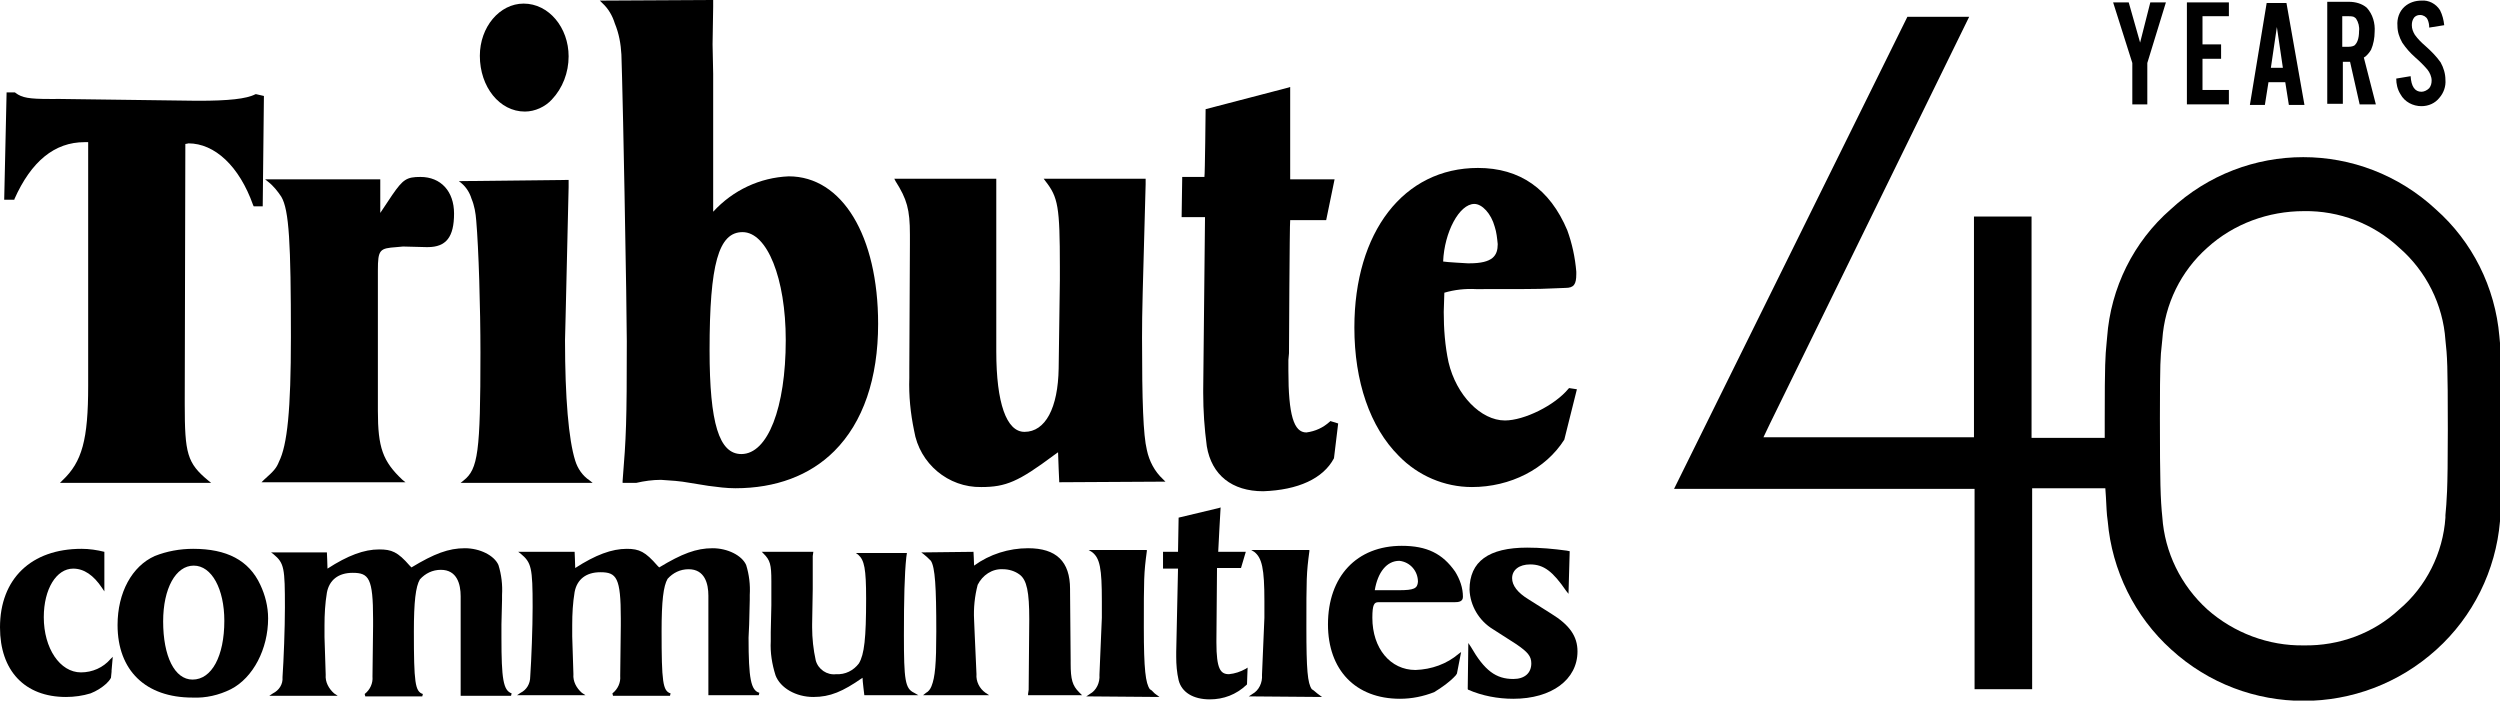
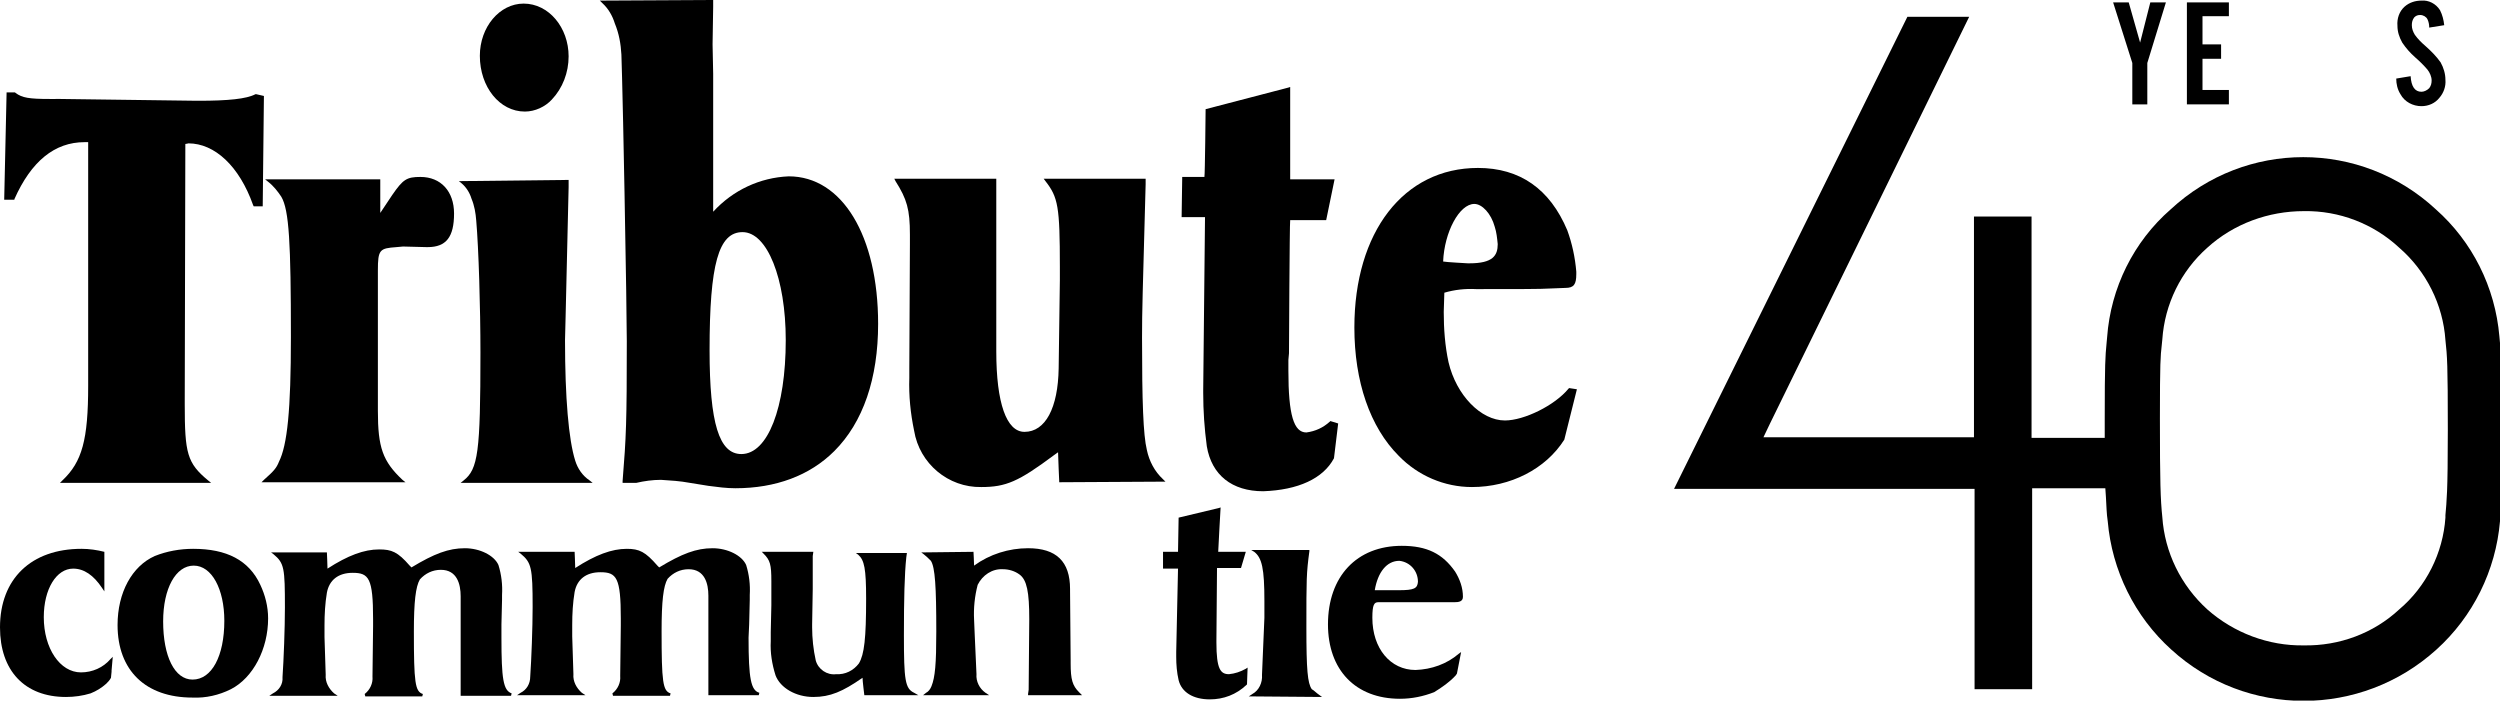
<svg xmlns="http://www.w3.org/2000/svg" version="1.1" id="Layer_1" x="0px" y="0px" viewBox="0 0 416.8 116.8" style="enable-background:new 0 0 416.8 116.8;" xml:space="preserve">
  <g>
    <polygon points="355.5,17.4 358,17.4 358,10.5 361.1,0.4 358.5,0.4 356.8,7.1 354.9,0.4 352.3,0.4 355.5,10.5  " />
    <polygon points="371.6,15 367.2,15 367.2,9.8 370.3,9.8 370.3,7.4 367.2,7.4 367.2,2.7 371.6,2.7 371.6,0.4 364.6,0.4 364.6,17.4    371.6,17.4  " />
-     <path d="M378.2,13.7h2.8l0.6,3.8h2.6l-3-17h-3.3l-2.8,17h2.5L378.2,13.7z M379.6,4.5l1,6.8h-2L379.6,4.5z" />
-     <path d="M390.6,10.3h1.2l1.6,7.1h2.7l-2-7.8c0.5-0.3,0.9-0.8,1.2-1.3c0.4-0.9,0.6-2,0.6-3c0.1-1.4-0.3-2.9-1.3-4   c-0.8-0.7-1.9-1-3-1H388v17h2.6V10.3z M390.6,2.7h0.8c0.3,0,0.7,0,1,0.1c0.2,0.1,0.3,0.2,0.4,0.3c0.4,0.6,0.6,1.4,0.5,2.1   c0,1.2-0.3,2-0.8,2.4c-0.4,0.2-0.8,0.2-1.2,0.2h-0.8V2.7z" />
    <path d="M403.7,15.3c-1.1,0-1.7-0.9-1.8-2.6l-2.4,0.4c0,0.9,0.2,1.8,0.7,2.6c0.7,1.3,2.1,2,3.5,2c1.2,0,2.3-0.5,3-1.4   c0.7-0.8,1.1-1.9,1-3c0-1-0.3-2-0.8-2.9c-0.7-1-1.6-1.9-2.5-2.7c-0.7-0.6-1.3-1.2-1.8-1.9c-0.3-0.5-0.5-1-0.5-1.6   c0-0.5,0.1-0.9,0.4-1.3c0.3-0.3,0.6-0.4,1-0.4c0.5,0,1,0.3,1.2,0.7c0.2,0.4,0.3,0.9,0.3,1.4l2.5-0.4c-0.1-0.9-0.3-1.7-0.7-2.5   c-0.7-1.1-1.9-1.7-3.1-1.6c-1,0-2,0.3-2.8,1c-0.9,0.8-1.3,2-1.2,3.2c0,1,0.3,1.9,0.8,2.8c0.6,0.9,1.3,1.7,2.2,2.5   c0.7,0.6,1.4,1.3,2,2c0.4,0.5,0.7,1.2,0.7,1.8c0,0.5-0.1,0.9-0.4,1.3C404.6,15.1,404.1,15.3,403.7,15.3z" />
    <path d="M2.4,33.2c2.8-6.3,6.7-9.5,11.7-9.5l0.3,0c0,0,0.2,0,0.3,0c0,0.4,0,40.6,0,40.6c0,9-1,12.7-4.3,15.8l-0.4,0.4h25.2   l-0.5-0.4c-3.5-2.9-3.9-4.5-3.9-12.7v-0.8c0,0,0.1-39.6,0.1-42.6c0.2,0,0.5-0.1,0.5-0.1c4.4,0,8.5,3.8,10.8,10.3l0.1,0.2h1.5L44,16   l-1.3-0.3l-0.1,0c-1.5,0.8-4.6,1.1-9.5,1.1h-0.3l-22.7-0.3H8.3c-3.5,0-4.6-0.2-5.7-1l-0.1-0.1H1.1L0.7,33.3h1.7L2.4,33.2z" />
    <path d="M44,80L44,80l-0.4,0.4l24,0L67.1,80c-3.3-3.1-4.1-5.4-4.1-11.5V45.1c0-3.5,0.3-3.7,3.1-3.9c0,0,1.1-0.1,1.1-0.1l3.9,0.1   h0.2c3.1,0,4.4-1.7,4.4-5.6c0-3.7-2.2-6.1-5.6-6.1c-2.3,0-2.9,0.4-4.7,3c0,0-0.4,0.6-0.4,0.6s-1,1.5-1.6,2.4v-5.6H44.2l0.5,0.4   c0.9,0.7,1.6,1.6,2.2,2.5c1.3,2.2,1.6,7.7,1.6,23.4c0,12.2-0.6,18-2,20.8C46.1,78,45.7,78.5,44,80z" />
    <path d="M87.5,18.6L87.5,18.6c1.7,0,3.4-0.8,4.5-2c1.8-1.9,2.8-4.5,2.8-7.2v0c0-4.8-3.3-8.8-7.5-8.8c-4,0-7.3,3.9-7.3,8.7   C80,14.5,83.3,18.6,87.5,18.6z" />
    <path d="M78.6,33.1L78.6,33.1c0.5,1.2,0.7,2.4,0.8,3.7c0.4,4.6,0.7,14.5,0.7,22c0,16.6-0.4,19.4-2.8,21.3l-0.5,0.4l22,0l-0.5-0.4   c-1.2-0.8-2-2-2.4-3.3c-1.1-3.5-1.7-10.5-1.7-20.1l0.1-4l0.5-21.5v-1.2h-0.2l-18.1,0.2l0.5,0.4C77.7,31.2,78.3,32.1,78.6,33.1z" />
    <path d="M102.5,3.9L102.5,3.9c0.7,1.7,1,3.4,1.1,5.2c0.1,2.8,0.4,14.3,0.8,39.3l0.1,8.5c0,13.5-0.1,15.9-0.7,23.3l0,0.3h2.3   c1.3-0.3,2.7-0.5,4.1-0.5c1.6,0.1,3.2,0.2,4.8,0.5l3.1,0.5c1.5,0.2,3,0.4,4.5,0.4c6.7,0,12.4-2.1,16.5-6.2   c4.8-4.8,7.3-12.1,7.3-21.2c0-14.7-6-24.6-14.9-24.6c-4.8,0.2-9.3,2.3-12.6,5.9c0-1.1,0-23,0-23l-0.1-4.9l0.1-6.3V0h-0.2L100,0.1   l0.4,0.4C101.4,1.4,102.1,2.6,102.5,3.9z M118.3,58.4c0-14.4,1.5-19.7,5.5-19.7c4.1,0,7.2,7.7,7.2,18c0,11.3-3,19-7.4,19   C119.9,75.7,118.3,70.6,118.3,58.4L118.3,58.4z" />
    <path d="M151.7,39.1L151.7,39.1l0,1.6l-0.1,20.8V63c-0.1,3,0.2,5.9,0.8,8.8c0.9,5.5,5.7,9.5,11.2,9.4c4.1,0,6.2-0.9,12.1-5.3   c0,0,0.4-0.3,0.7-0.5c0,0.7,0.2,5,0.2,5l17.7-0.1l-0.4-0.4c-1.4-1.3-2.3-3-2.7-4.9c-0.6-2.5-0.8-8-0.8-18.7c0-4.6,0.1-7.1,0.6-25.6   v-0.9h-0.2l-16.8,0l0.3,0.4c2.1,2.7,2.4,4.2,2.4,14.3v2.2l-0.2,14.7c-0.1,6.6-2.2,10.6-5.7,10.6c-3,0-4.7-4.8-4.7-13.4V29.8h-17   l0.2,0.4C151.2,33.2,151.7,34.9,151.7,39.1z" />
    <path d="M222.4,76.4l0.7-5.8l-1.3-0.4l-0.1,0.1c-1.1,1-2.4,1.6-3.9,1.8c-2.1,0-3-2.9-3-10.3V60l0.1-1.1c0,0,0.1-21.8,0.2-22.2h6   l1.4-6.8h-7.4V14.5l-0.3,0.1l-13.8,3.6c0,0-0.1,10.9-0.2,11.3h-3.7l-0.1,6.7h3.9c0,0.5-0.3,28.8-0.3,28.8v0.5c0,3,0.2,5.9,0.6,8.9   c0.8,4.8,4.2,7.5,9.4,7.5C216.4,81.7,220.6,79.8,222.4,76.4L222.4,76.4z" />
    <path d="M245.4,81.2c6.4,0,12.3-3,15.4-7.9l0,0l2.1-8.4l-1.3-0.2l-0.1,0.1c-2.3,2.8-7.4,5.3-10.6,5.3c-4,0-8.1-4.2-9.4-9.7   c-0.6-2.8-0.8-5.6-0.8-8.4c0,0,0.1-2.9,0.1-3.2c1.7-0.5,3.5-0.7,5.3-0.6h0.3c6.6,0,10.6,0,12-0.1L261,48c1.4,0,1.8-0.6,1.8-2.3   v-0.4c-0.2-2.4-0.7-4.7-1.5-6.9c-2.9-6.9-7.9-10.4-14.9-10.4c-12.4,0-20.6,10.7-20.6,26.6c0,9,2.6,16.6,7.4,21.4   C236.4,79.3,240.8,81.2,245.4,81.2z M245.8,34L245.8,34c1.3,0,2.8,1.6,3.4,3.8c0.3,0.9,0.4,1.9,0.5,2.9c0,1.9-0.8,3.2-4.7,3.2h-0.3   c0,0-3.7-0.2-4.1-0.3C240.8,38.7,243.3,34,245.8,34z" />
    <path d="M13.5,112.1L13.5,112.1c-3.5,0-6.2-4-6.2-9.2c0-4.7,2.1-8.1,4.9-8.1c1.8,0,3.4,1.1,4.8,3.2l0.4,0.6v-6.4L17.4,92   c-1.2-0.3-2.5-0.5-3.8-0.5c-8.4,0-13.6,5-13.6,13.1c0,7.2,4.1,11.6,11,11.6c1.4,0,2.8-0.2,4.1-0.6c1-0.4,1.8-0.9,2.6-1.6   c0.3-0.3,0.6-0.6,0.8-1l0.1-1l0-0.2c0,0,0.2-2.3,0.2-2.3l-0.4,0.4C17.2,111.3,15.4,112.1,13.5,112.1z" />
    <path d="M32.2,91.5L32.2,91.5c-2.2,0-4.4,0.4-6.4,1.2c-3.8,1.7-6.2,6.1-6.2,11.5c0,7.6,4.7,12.1,12.5,12.1c2.2,0.1,4.4-0.4,6.4-1.4   c3.7-1.9,6.2-6.7,6.2-11.8c0-2-0.5-3.9-1.3-5.6C41.5,93.4,37.8,91.5,32.2,91.5z M32.1,113.3L32.1,113.3c-3,0-4.9-3.9-4.9-9.7   c0-5.5,2.1-9.3,5.1-9.3c3,0,5.1,3.9,5.1,9.2C37.4,109.4,35.3,113.3,32.1,113.3z" />
    <path d="M83.6,106.3L83.6,106.3l0-2.2l0.1-4.1v-0.8c0.1-1.7-0.1-3.4-0.6-5c-0.7-1.6-3.1-2.8-5.6-2.8c-2.7,0-5.1,0.9-8.9,3.2   c-0.1-0.1-0.3-0.3-0.3-0.3c-2-2.3-3-2.7-5.1-2.7c-2.5,0-5.2,1-8.6,3.2c0-0.5-0.1-2.7-0.1-2.7h-9.3l0.4,0.3c1.8,1.5,1.9,2.3,1.9,8.9   c0,3.4-0.2,8.7-0.4,11.6c0.1,1.2-0.6,2.2-1.6,2.7l-0.6,0.4h11.4l-0.6-0.4c-0.9-0.8-1.5-1.9-1.4-3.1l-0.2-6.3v-1.9   c0-1.9,0.1-3.7,0.4-5.5c0.4-2.1,1.9-3.3,4.3-3.3c2.7,0,3.4,0.9,3.4,7.7l0,1.2l-0.1,8.4c0.1,1.1-0.4,2.2-1.3,2.9l0.1,0.4h9.5   l0.1-0.4c-1.3-0.4-1.5-1.9-1.5-10.4c0-5,0.3-7.5,1-8.7c0.9-1,2.1-1.6,3.5-1.6c2.7,0,3.3,2.4,3.3,4.4v16.6h8.4l0.1-0.4   C83.9,115.1,83.6,113.2,83.6,106.3z" />
    <path d="M124.8,106.3L124.8,106.3l0.1-2.2l0.1-4.1v-0.8c0.1-1.7-0.1-3.4-0.6-5c-0.7-1.6-3.1-2.8-5.6-2.8c-2.7,0-5.1,0.9-8.9,3.2   c-0.1-0.1-0.3-0.3-0.3-0.3c-2-2.3-3-2.8-5.1-2.8c-2.5,0-5.2,1-8.6,3.2c0-0.5-0.1-2.7-0.1-2.7h-9.4l0.4,0.3c1.8,1.5,2,2.3,2,8.9   c0,3.4-0.2,8.7-0.4,11.6c0,1.2-0.6,2.2-1.6,2.7l-0.6,0.4h11.4l-0.6-0.4c-0.9-0.8-1.5-1.9-1.4-3.1l-0.2-6.3v-1.9   c0-1.9,0.1-3.7,0.4-5.5c0.4-2.1,1.9-3.3,4.3-3.3c2.7,0,3.4,0.9,3.4,7.7l0,1.2l-0.1,8.4c0.1,1.1-0.4,2.2-1.3,2.9l0.1,0.4h9.5   l0.1-0.4c-1.3-0.4-1.5-1.9-1.5-10.4c0-5,0.3-7.5,1-8.7c0.9-1,2.1-1.6,3.5-1.6c2.7,0,3.3,2.4,3.3,4.4v16.6h8.4l0.1-0.4   C125.2,115.1,124.8,113.2,124.8,106.3z" />
    <path d="M150.7,105.9c0-6,0.1-10.2,0.4-13v0l0.1-0.7l-0.2,0h-8.3l0.4,0.3c1,0.9,1.3,2.3,1.3,7.3c0,6.6-0.3,9.3-1.2,10.8   c-0.9,1.2-2.3,1.9-3.8,1.8c-1.5,0.2-3-0.8-3.4-2.3c-0.4-1.8-0.6-3.7-0.6-5.5v-0.5l0.1-5.9v-5.5l0.1-0.7H127l0.3,0.3   c1.1,1.1,1.3,1.8,1.3,4.6l0,4l-0.1,4.5l0,1.5c-0.1,1.9,0.2,3.8,0.8,5.7c0.8,2.1,3.4,3.6,6.3,3.6c2.8,0,4.9-0.9,8.2-3.2   c0,0.5,0.3,2.9,0.3,2.9h9l-0.7-0.4C150.9,114.8,150.7,113.4,150.7,105.9z" />
    <path d="M178.5,110.6L178.5,110.6l0-0.5l-0.1-11.6v-0.3c0-4.6-2.3-6.8-7-6.8c-3.2,0-6.4,1-9,2.9c0-0.5-0.1-2.3-0.1-2.3l-8.7,0.1   l0.4,0.3c0.4,0.3,0.8,0.7,1.2,1.1c0.7,1.1,0.9,4.3,0.9,11.8c0,5.4-0.2,7.6-0.8,9.1c-0.2,0.5-0.5,0.9-0.9,1.1l-0.5,0.4h11l-0.6-0.4   c-1-0.7-1.6-1.9-1.5-3.1l-0.3-6.7l-0.1-2.4c-0.1-1.9,0.1-3.9,0.6-5.8c0.8-1.6,2.4-2.7,4.2-2.6c1,0,2,0.3,2.8,0.9   c1.2,0.9,1.6,2.9,1.6,7.4l-0.1,11.8l-0.1,0.7l0,0.2h9l-0.5-0.5C178.8,114.3,178.5,113.3,178.5,110.6z" />
-     <path d="M192.5,115.6c0,0-0.5-0.5-0.5-0.5l-0.3-0.2c-0.7-1-1-3.2-1-10.3c0-8.1,0-9,0.5-12.7l0-0.2H191l-9.5,0L182,92   c1.4,1,1.7,2.8,1.7,8.2l0,2.8l-0.4,9.5c0.1,1.3-0.5,2.6-1.6,3.2l-0.6,0.4l12.2,0.1L192.5,115.6L192.5,115.6z" />
    <path d="M204.9,112.4L204.9,112.4c-1.4,0-2.1-0.8-2.1-5.3v-0.3c0,0,0.1-10.6,0.1-12.1h4l0.8-2.7h-4.6c0-0.4,0.4-7.4,0.4-7.4   l-0.3,0.1l-6.7,1.6c0,0-0.1,5.4-0.1,5.7h-2.5v2.8c0,0,2.1,0,2.5,0c0,0.4-0.3,13.9-0.3,13.9v0.8c0,1.3,0.1,2.6,0.4,3.9   c0.5,2,2.4,3.2,5.2,3.2c2.3,0,4.4-0.8,6.1-2.4l0.1-0.1l0.1-2.8l-0.3,0.2C206.8,112,205.9,112.3,204.9,112.4z" />
    <path d="M219.6,115.6c0,0-0.6-0.5-0.6-0.5l-0.3-0.2c-0.7-1-0.9-3.2-0.9-10.3c0-8.1,0-9,0.5-12.7l0-0.2h-0.2l-9.5,0l0.5,0.3   c1.3,1,1.7,2.8,1.7,8.2l0,2.8l-0.4,9.5c0.1,1.3-0.5,2.6-1.6,3.2l-0.6,0.4l12.2,0.1L219.6,115.6L219.6,115.6z" />
    <path d="M233.7,91L233.7,91c-7.5,0-12.3,5.1-12.3,13.1c0,7.6,4.6,12.4,12,12.4c2,0,3.9-0.4,5.7-1.1c1.3-0.8,2.6-1.7,3.6-2.8   l0.2-0.3l0.7-3.6l-0.4,0.3c-2,1.7-4.5,2.6-7.2,2.7c-4.2,0-7.2-3.6-7.2-8.7c0-2.2,0.3-2.6,1-2.6h12.7c0.7,0,1.4-0.1,1.4-0.9   c0-1.5-0.5-2.9-1.3-4.2C240.5,92.3,237.9,91,233.7,91z M233.2,98.4L233.2,98.4l-4,0c0.5-3,2-4.9,4.1-4.9c1.8,0.2,3.1,1.7,3.1,3.5   C236.3,98.1,235.8,98.4,233.2,98.4z" />
    <polygon points="242.8,112.4 242.8,112.3 242.8,112.3  " />
-     <path d="M258.6,102.3L258.6,102.3l-3.8-2.4c-1.8-1.1-2.7-2.3-2.7-3.5c0-1.4,1.2-2.3,3-2.3c2.3,0,3.8,1.2,6,4.4l0.4,0.5l0.2-7.1   l-0.5-0.1c-2.2-0.3-4.4-0.5-6.6-0.5c-6.4,0-9.6,2.3-9.6,7c0.1,2.7,1.6,5.2,3.9,6.6l3.9,2.5c1.9,1.3,2.5,2,2.5,3.2   c0,1.6-1.1,2.6-3,2.6c-2.9,0-4.8-1.4-7.1-5.4l-0.4-0.6l-0.1,7.7l0.1,0.1c2.3,1,4.9,1.5,7.5,1.5c6.4,0,10.7-3.2,10.7-7.9   C263,106.1,261.7,104.2,258.6,102.3z" />
    <path d="M416.7,56.1c-0.7-8.2-4.5-15.8-10.6-21.2l0,0c-12.5-11.6-31.7-11.6-44.2,0c-6.2,5.4-10,13.1-10.6,21.3l-0.1,1.1   c-0.2,2.1-0.3,3.2-0.3,12.6v1.5v1.6h-12.2V36.1h-9.6v36.8H294l1.1-2.3l33.2-67.8H318l-38.9,78.7h50.1v33.4h9.6V81.4H351l0.1,1.5   c0.1,1.6,0.1,2.7,0.3,4c0.7,8.2,4.5,15.9,10.6,21.4c12.5,11.4,31.6,11.4,44.2,0c6.1-5.5,9.9-13.2,10.6-21.4l0-0.5   c0.3-2.8,0.4-4.2,0.4-14.7C417.2,60.8,417,59.2,416.7,56.1z M407.7,85.9l0,0.4c-0.4,5.9-3.2,11.5-7.7,15.3c-4.3,4-10,6.1-15.9,6   c-5.9,0.1-11.7-2.1-16.1-6c-4.4-4-7.1-9.5-7.5-15.4c-0.3-2.9-0.4-5.8-0.4-16.4c0-9.5,0.1-10.4,0.3-12.2l0.1-1   c0.4-5.9,3.1-11.4,7.5-15.3c4.4-4,10.2-6.1,16.1-6.1c5.9-0.1,11.6,2.1,15.9,6.1c4.5,3.9,7.3,9.5,7.7,15.4c0.3,2.7,0.4,4,0.4,15   C408.1,82.3,407.9,83.5,407.7,85.9L407.7,85.9z" />
  </g>
</svg>